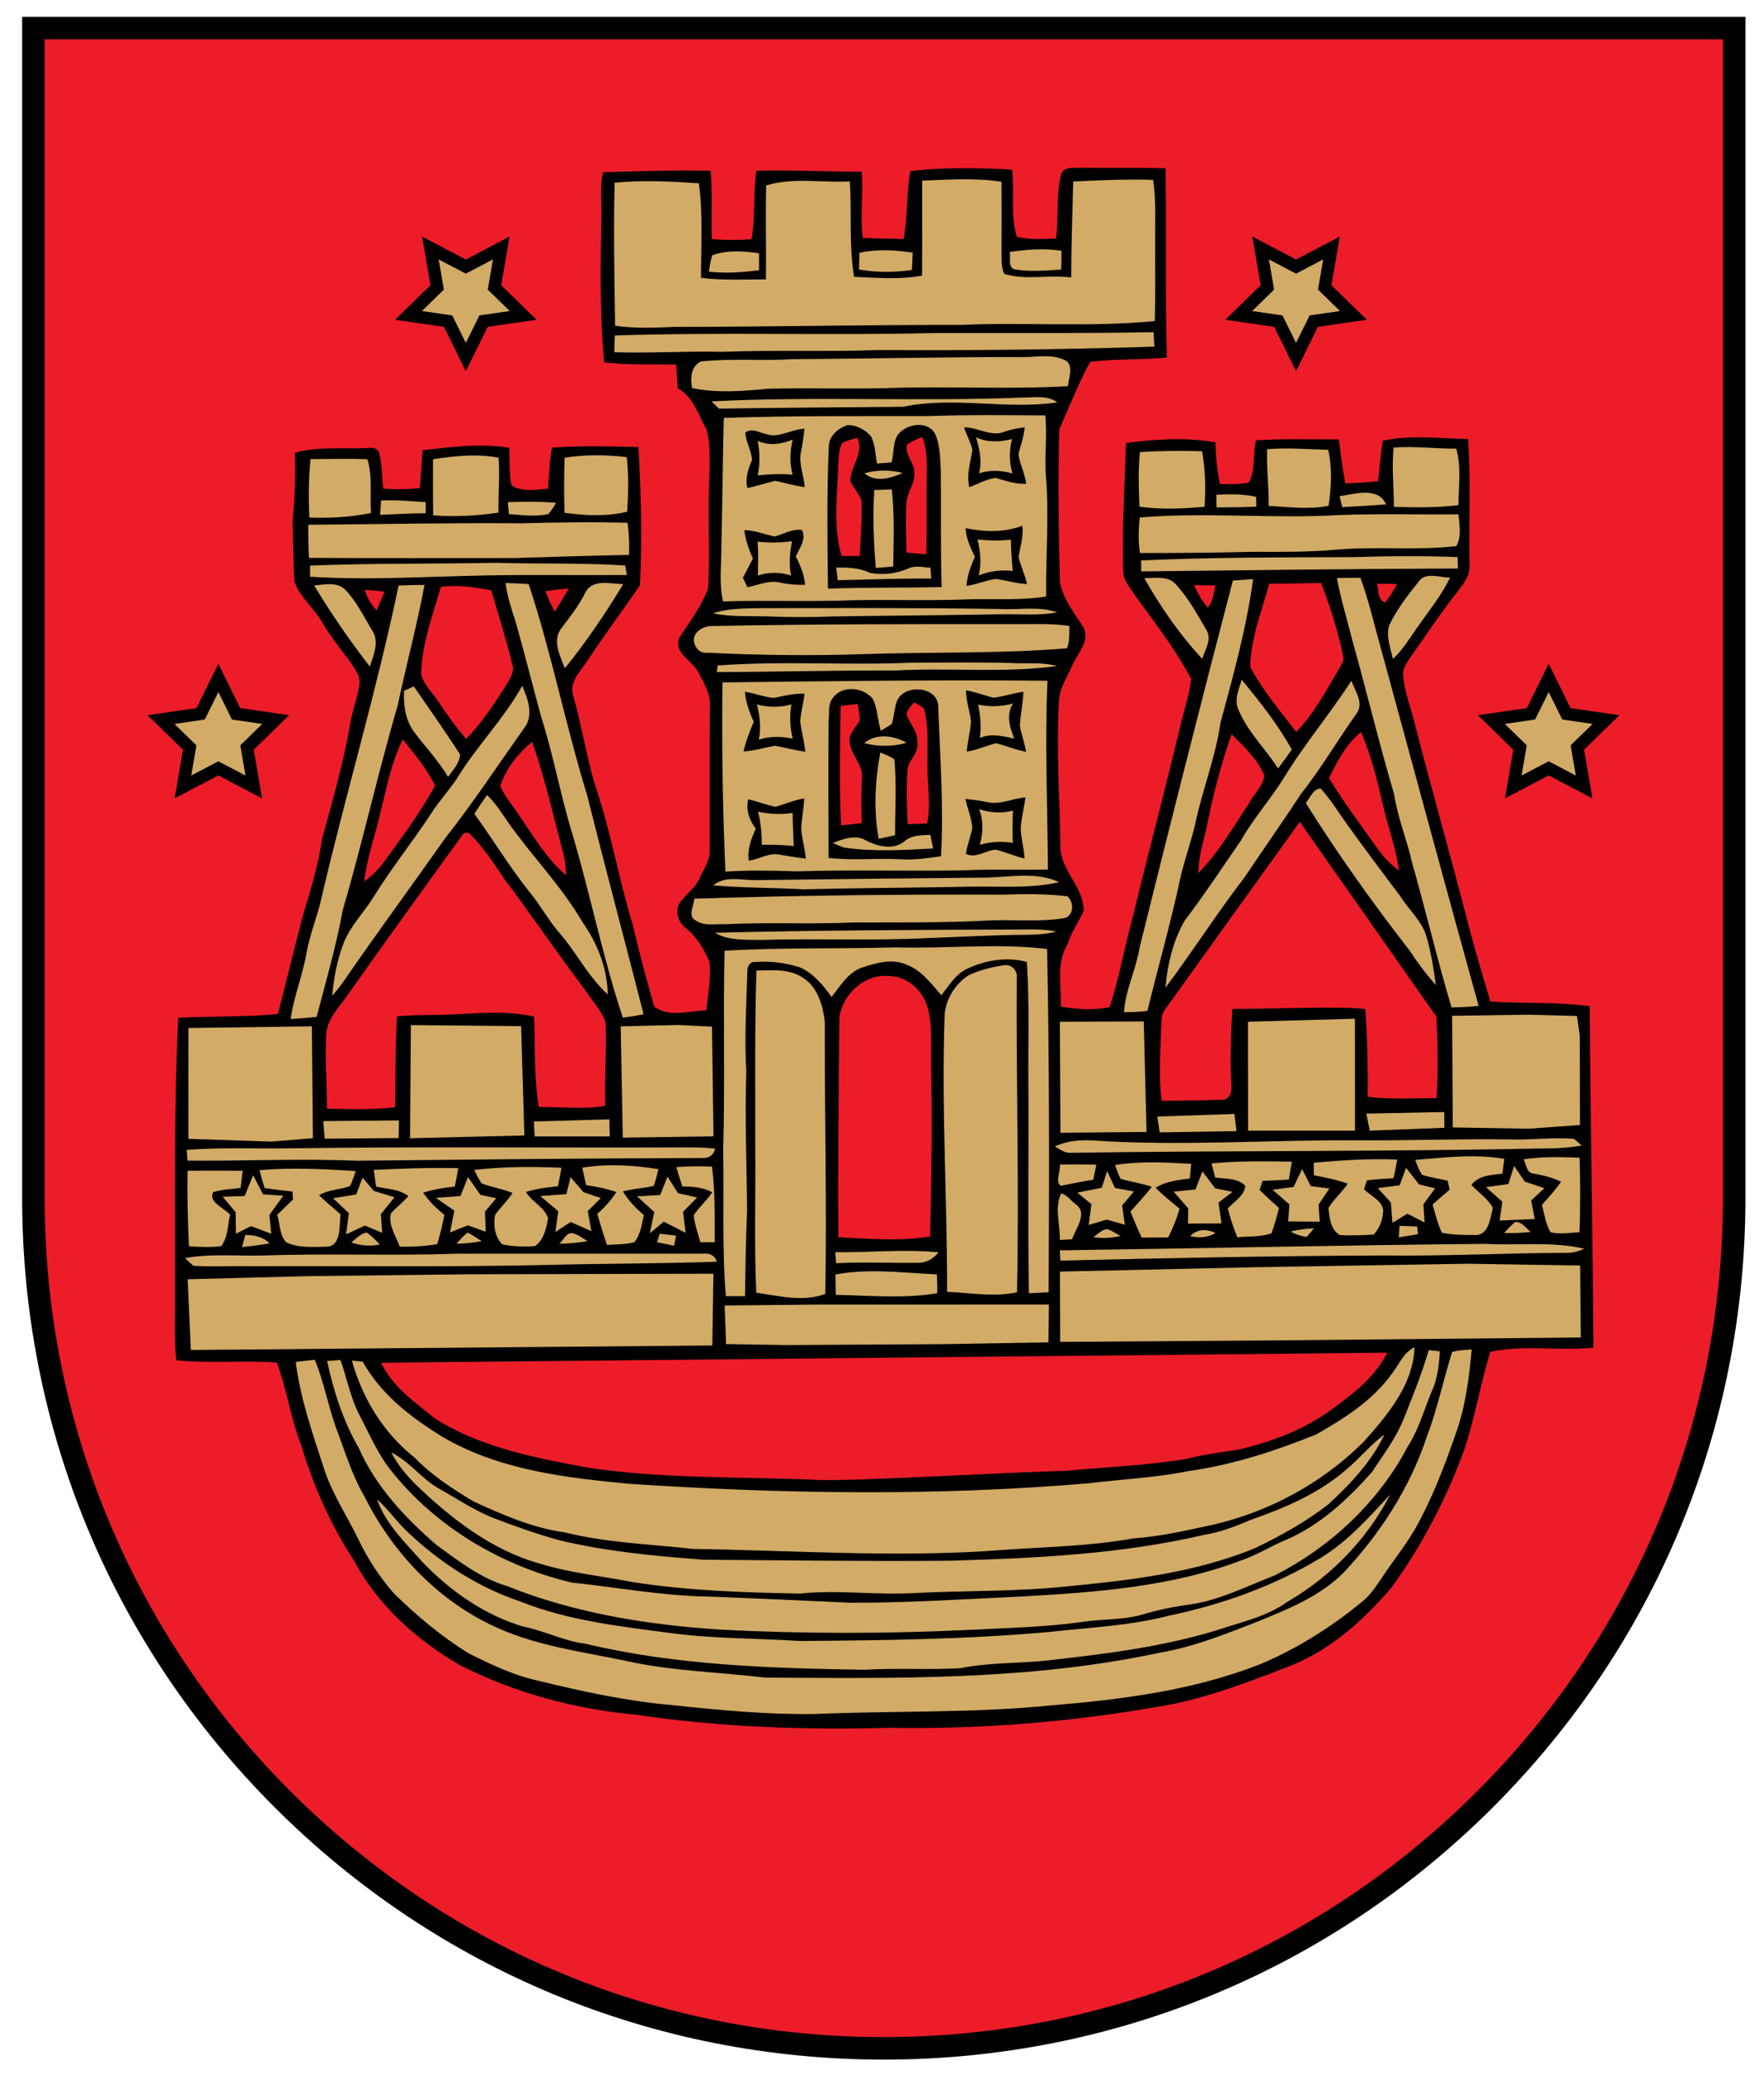
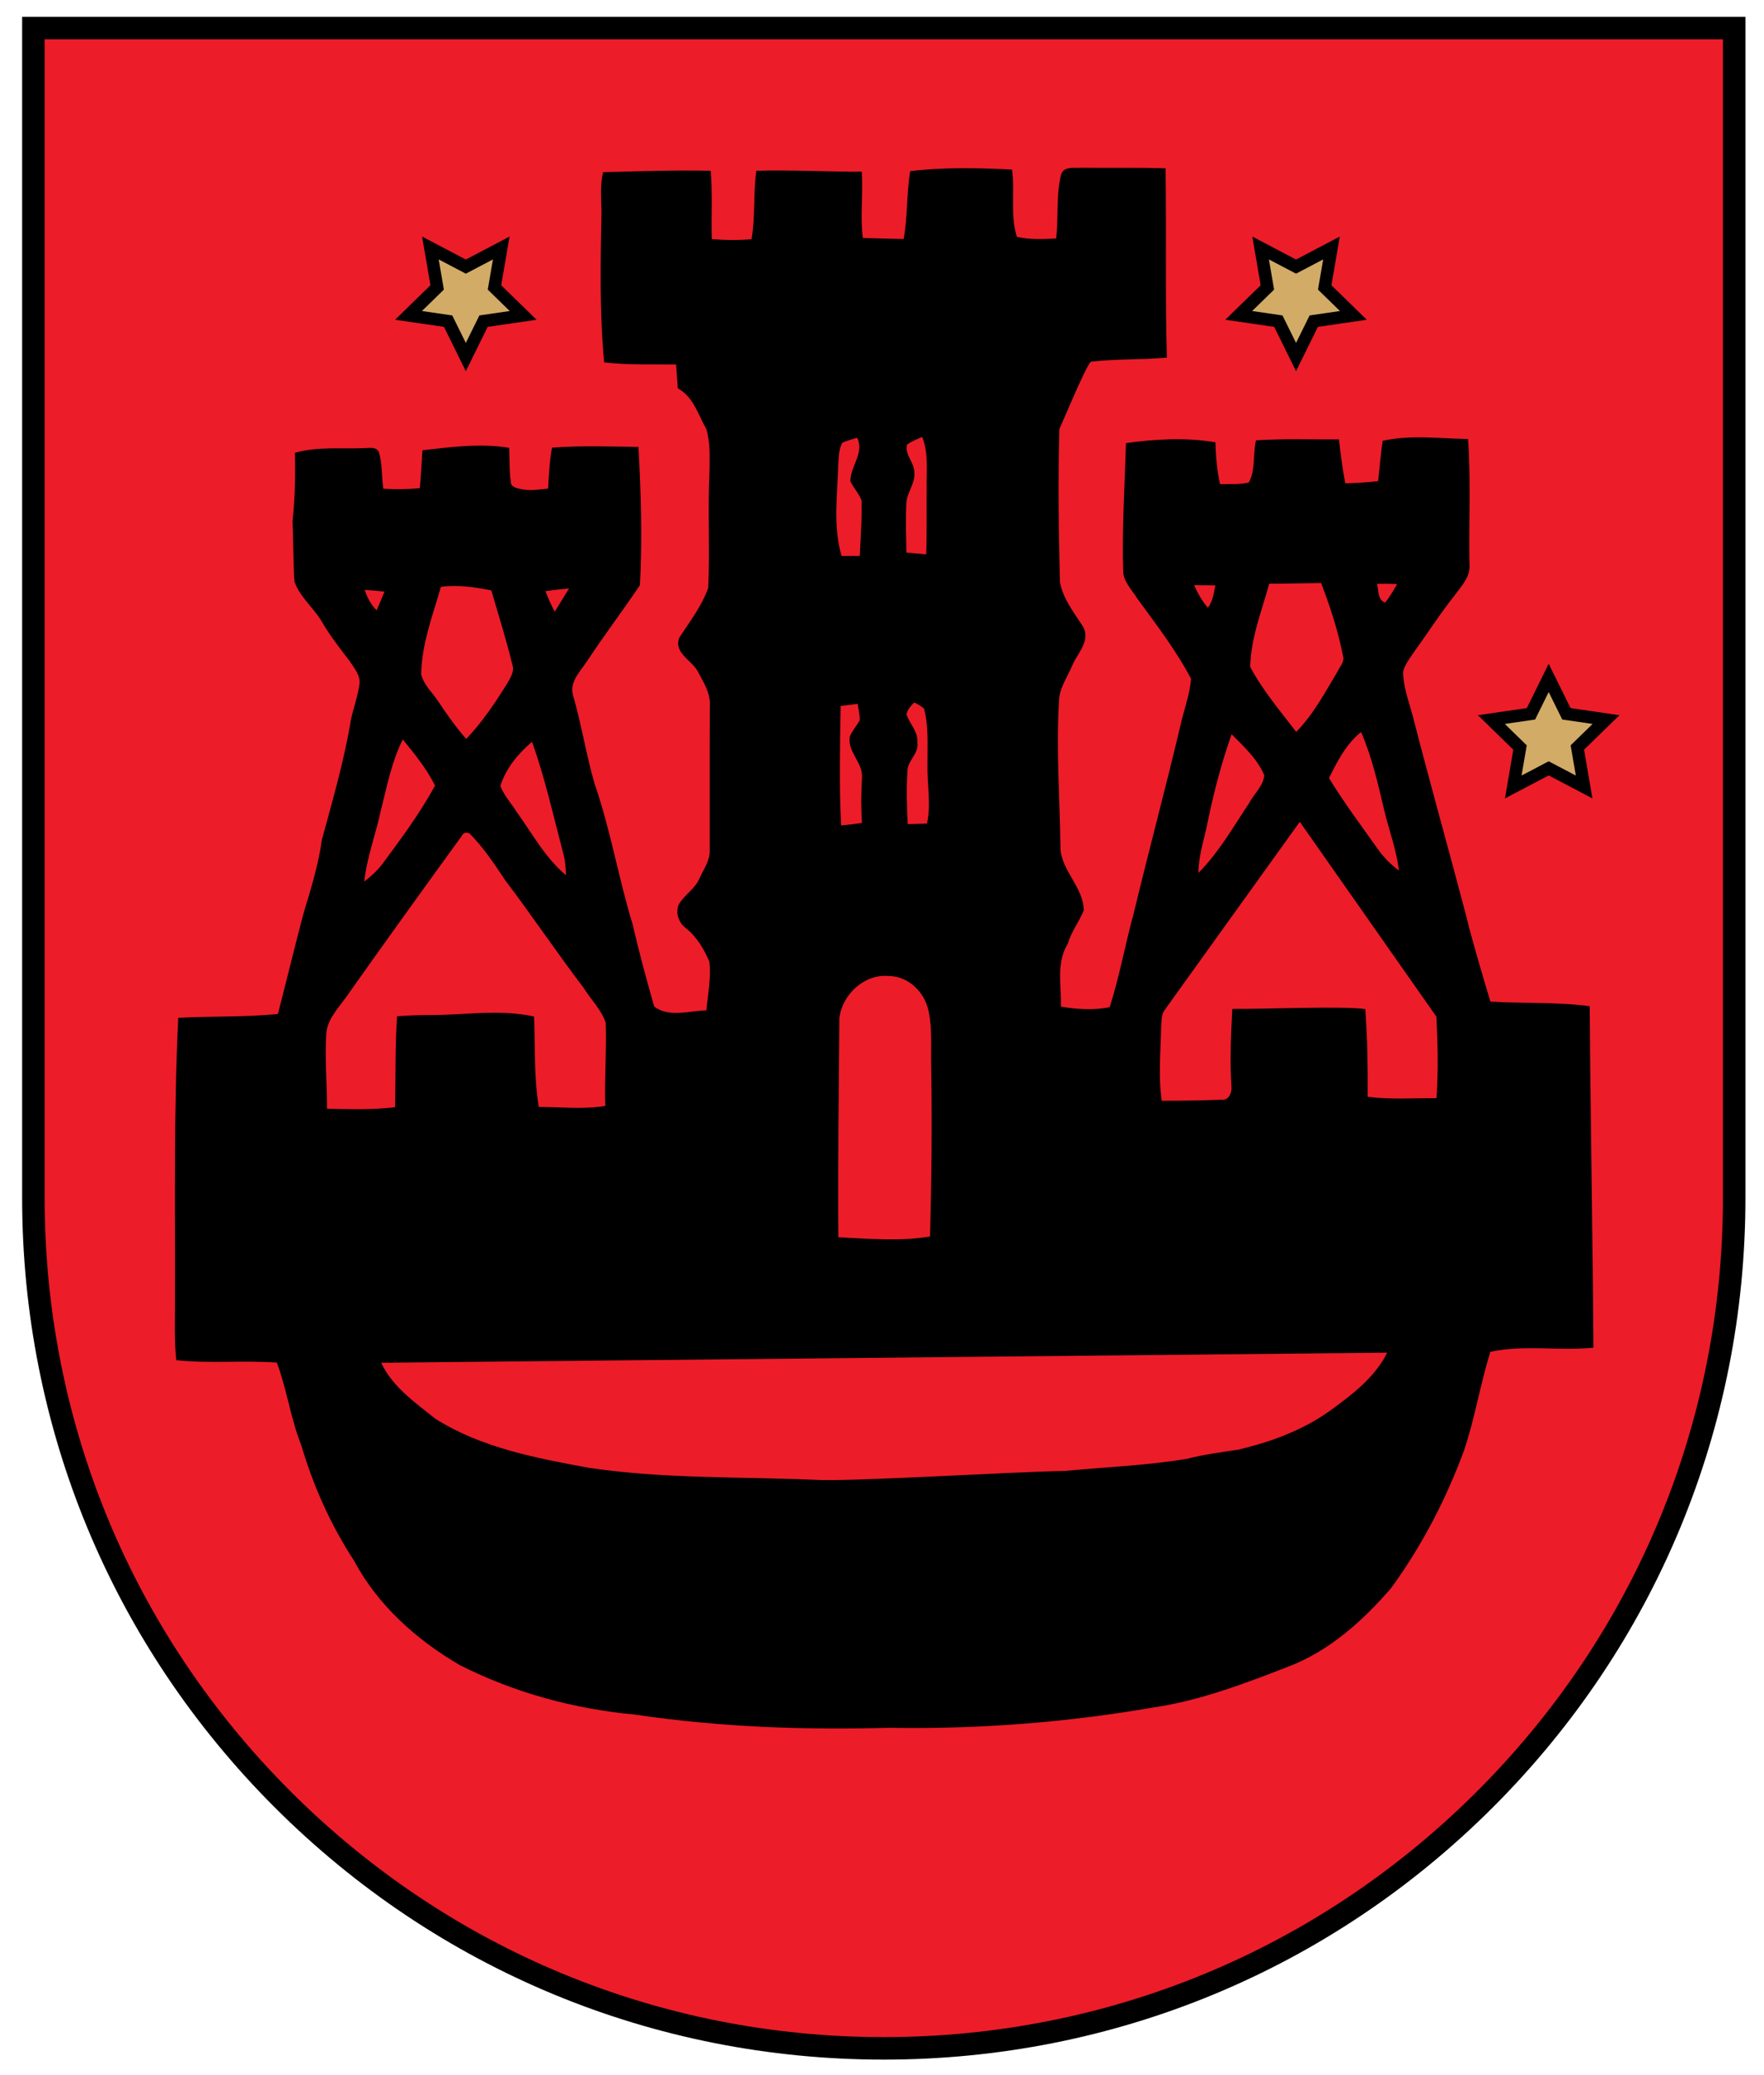
<svg xmlns="http://www.w3.org/2000/svg" version="1.1" width="494px" height="581px" viewBox="0 0 494 581" enable-background="new 0 0 494 581">
  <path fill="#ED1C29" stroke="#000000" stroke-width="6.3" d="M247.5,573.485c-63.605,0-123.406-24.768-168.385-69.74  C34.137,458.773,9.36,398.978,9.35,335.374V7.85h476.3v327.484c0,63.612-24.772,123.417-69.753,168.397  S311.112,573.485,247.5,573.485z" />
  <path d="M445.18,281.71c-9.229-1.23-18.55-0.7-27.81-1.3c-2.431-8.2-4.92-16.391-6.96-24.69c-4.86-18.47-10.061-36.86-14.801-55.36  c-1.09-4.029-2.629-8.04-2.699-12.26c0.42-1.75,1.5-3.24,2.49-4.71c4.05-5.62,7.81-11.46,12.109-16.9c1.85-2.52,4.33-5.1,4.01-8.479  c-0.229-11.7,0.44-23.43-0.41-35.1c-7.949-0.12-16.029-1.24-23.889,0.5c-0.58,3.75-0.861,7.529-1.281,11.3  c-3.06,0.34-6.129,0.54-9.199,0.62c-0.77-4.08-1.311-8.19-1.78-12.32c-7.739,0.06-15.489-0.24-23.22,0.27  c-0.93,3.891-0.061,8.23-2.01,11.82c-2.65,0.59-5.371,0.39-8.051,0.44c-0.91-3.84-1.17-7.78-1.31-11.71  c-8.29-1.41-16.761-0.92-25.05,0.229c-0.35,11.98-1.131,23.97-0.771,35.96c0.11,2.97,2.479,5.141,3.94,7.55  c5.31,7.28,10.869,14.5,15.07,22.471c-0.391,4.569-2.08,8.91-3.051,13.37c-4.13,17.449-8.789,34.75-12.99,52.18  c-2.41,8.76-3.979,17.74-6.76,26.399c-4.529,0.91-9.15,0.591-13.67-0.149c0.2-5.88-1.4-12.311,1.939-17.58  c0.941-3.38,3.16-6.15,4.461-9.34c0.02-6.58-6.51-11.25-6.52-17.87c-0.171-13.55-1.23-27.12-0.4-40.67  c0.039-3.72,2.369-6.771,3.72-10.09c1.45-3.4,5.069-6.721,3.12-10.67c-2.54-3.99-5.721-7.91-6.58-12.67  c-0.359-14.261-0.551-28.57-0.16-42.82c1.79-3.97,7.109-16.86,8.78-18.851c7.069-0.84,14.229-0.51,21.329-1.17  C326.29,82.45,326.65,64.79,326.42,47.13c-7.83-0.26-15.66-0.07-23.49-0.17c-2.09,0.17-5.27-0.58-5.85,2.2  c-1.35,5.75-0.62,11.76-1.311,17.6c-3.66,0.21-7.39,0.36-10.99-0.44c-1.939-6.08-0.529-12.59-1.359-18.84  c-9.48-0.49-19.08-0.67-28.51,0.42c-1.08,6.271-0.67,12.73-1.87,19.021c-3.81-0.08-7.61-0.17-11.41-0.28  c-0.78-6.17,0.12-12.39-0.3-18.58c-9.84,0.04-19.68-0.53-29.52-0.25c-0.91,6.36-0.24,12.83-1.35,19.17  c-3.71,0.3-7.43,0.28-11.13-0.05c-0.18-6.37,0.23-12.75-0.31-19.12c-10.05-0.22-20.09,0.141-30.13,0.391  c-0.86,3.55-0.52,7.189-0.44,10.8c-0.28,14.14-0.58,28.33,0.74,42.45c6.69,0.8,13.43,0.489,20.15,0.59  c0.15,2.229,0.31,4.449,0.48,6.68c4.41,2.44,5.69,7.36,8.01,11.46c1.12,3.82,0.88,7.89,0.86,11.84  c-0.53,10.851,0.15,21.74-0.35,32.58c-1.82,5.07-5.13,9.38-8.05,13.83c-1.78,4.17,3.19,6.32,5,9.31c1.66,3.171,3.83,6.41,3.49,10.16  c-0.07,13.38,0,26.761-0.03,40.141c0.12,2.92-1.73,5.33-2.86,7.88c-1.26,2.979-4.3,4.62-5.85,7.399c-0.92,2.37,0.05,5.091,2.08,6.57  c3.01,2.41,5.06,5.85,6.53,9.36c0.53,4.54-0.41,9.1-0.83,13.62c-4.76,0.109-10.52,2.109-14.62-1.08  c-2.17-7.59-4.24-15.24-6.02-22.94c-3.98-13.02-6.2-26.53-10.66-39.399c-2.39-8.181-3.66-16.631-6.05-24.811  c-1.08-3.92,2.3-6.92,4.19-9.92c4.68-7.09,9.84-13.86,14.55-20.9c0.69-12.859,0.3-25.819-0.42-38.689  c-8.07-0.12-16.16-0.42-24.21,0.21c-0.68,3.77-0.87,7.61-1.09,11.439c-2.43,0.271-4.91,0.66-7.35,0.2  c-1.23-0.27-3.18-0.52-3.11-2.22c-0.44-3.1-0.28-6.25-0.44-9.38c-8.06-1.351-16.24-0.22-24.28,0.67c-0.24,3.54-0.41,7.09-0.75,10.62  c-3.39,0.33-6.81,0.359-10.22,0.149c-0.49-3.38-0.25-6.89-1.21-10.189c-0.75-1.66-2.59-1.18-4.03-1.17  c-6.52,0.29-13.15-0.521-19.52,1.319c0.19,6.41,0.02,12.801-0.66,19.171c0.26,5.6,0.17,11.22,0.52,16.8  c1.46,4.359,5.33,7.3,7.62,11.2c2.3,3.949,5.12,7.55,7.89,11.18c1.3,2.01,3.22,4.149,2.67,6.74c-0.48,3.21-1.6,6.279-2.31,9.439  c-1.87,11.47-5.15,22.66-8.18,33.86c-0.97,7.08-3.13,13.92-5.18,20.74c-2.46,9.31-4.72,18.67-7.12,27.989  c-9.28,0.9-18.61,0.57-27.91,1.061C48.64,310.949,49.08,336.99,49,363c0.06,5.939-0.26,11.899,0.36,17.819  c9.36,0.99,18.79,0,28.17,0.67c2.82,7.55,3.86,15.63,6.84,23.13c3.36,11.391,8.25,22.351,14.76,32.301  c6.63,12.47,17.52,22.22,29.62,29.25c15.3,7.779,32.15,12.319,49.22,13.89c23.49,3.5,47.32,4.33,71.03,3.68  c24.811,0.42,49.641-1.46,74.09-5.71c13.02-1.92,25.37-6.64,37.57-11.37c11.561-4.37,20.99-12.85,28.949-22.08  c8.57-11.8,15.4-24.88,20.41-38.569c3.03-9.021,4.521-18.46,7.34-27.54c9.521-2.04,19.271-0.19,28.871-1.16  C446.03,345.44,445.41,313.579,445.18,281.71z M102.14,165.15c1.85,0.11,3.7,0.28,5.54,0.49l-2.2,5.24  C103.88,169.28,102.81,167.3,102.14,165.15z M241.39,217.89c-0.25,4.17-0.28,8.35-0.01,12.53c-1.95,0.27-3.89,0.5-5.84,0.67  c-0.54-11.13-0.32-22.3-0.12-33.44c1.58-0.21,3.17-0.41,4.76-0.59c0.24,1.521,0.61,3.03,0.59,4.58c-0.84,1.58-2.12,2.92-2.79,4.59  C237.25,210.59,241.82,213.58,241.39,217.89z M259.74,214c-0.141,5.52,1.05,11.09-0.131,16.56c-1.799,0.09-3.6,0.15-5.399,0.18  c-0.25-4.92-0.42-9.859-0.08-14.77c-0.05-3.02,3.271-4.96,2.771-8.03c0.3-3.069-2.15-5.25-3.051-7.96  c0.291-1.34,1.24-2.38,2.18-3.31c0.98,0.439,1.891,1.01,2.73,1.7C260.13,203.46,259.689,208.79,259.74,214z M387.9,168.71  c-2.211-0.79-1.73-3.42-2.291-5.24c1.891-0.05,3.771-0.04,5.66,0.05C390.23,165.3,389.189,167.1,387.9,168.71z M385.62,237.39  c-4.56-6.45-9.33-12.79-13.44-19.55c2.33-4.7,4.801-9.53,8.98-12.89c3.109,7.119,4.79,14.739,6.57,22.27  c1.35,5.49,3.369,10.85,4.029,16.5C389.359,241.98,387.3,239.82,385.62,237.39z M354.07,217.11c-0.35,3.011-2.87,5.11-4.23,7.69  c-4.47,6.71-8.51,13.85-14.24,19.61c0.03-4.301,1.301-8.431,2.26-12.58c1.771-8.9,4.021-17.721,7.051-26.261  C348.359,209.04,352.16,212.49,354.07,217.11z M364,230.084l38.25,54.546c0.391,7.58,0.57,15.26,0.029,22.84  c-6.42-0.07-12.879,0.439-19.27-0.4c0.061-8.18-0.06-16.369-0.67-24.54c-5.4-0.949-30.26,0.051-37.24-0.06  c-0.359,7.16-0.709,14.33-0.25,21.5c0.24,1.8-0.68,4.25-2.879,3.93c-5.541,0.19-11.091,0.29-16.631,0.29  c-0.98-6.74-0.33-13.55-0.17-20.319c0.141-1.65-0.05-3.45,0.859-4.92L364,230.084z M376.18,183.99c0.25,1.4-0.9,2.521-1.43,3.721  c-3.58,5.95-6.84,12.2-11.75,17.21c-4.5-5.891-9.391-11.641-12.88-18.2c0.14-8.02,3.229-15.64,5.31-23.3  c4.84,0,9.69-0.141,14.541-0.19C372.561,169.98,374.8,176.89,376.18,183.99z M260.77,298c0.271,16.06,0.121,32.119-0.31,48.18  c-8.489,1.439-17.14,0.63-25.68,0.22c-0.18-20.47,0.13-40.93,0.28-61.38c0.8-6.6,7.06-12.45,13.9-11.76  c5.149,0.03,9.54,4.1,10.86,8.92C261.189,287.34,260.641,292.72,260.77,298z M142.16,191.16c-3.45,5.52-7.07,11.01-11.59,15.72  c-2.93-3.3-5.45-6.92-7.9-10.59c-1.62-2.431-3.99-4.54-4.72-7.46c0.1-8.46,3.23-16.48,5.52-24.53c4.73-0.64,9.48,0.08,14.12,0.99  c2.04,6.979,4.23,13.92,5.94,20.989C144.07,188.05,142.97,189.68,142.16,191.16z M121.84,219.94c-4.27,7.8-9.56,14.95-14.84,22.061  c-1.42,1.84-3.16,3.38-4.98,4.81c0.72-6.84,3.24-13.31,4.66-20.01c1.7-6.69,2.99-13.561,6.12-19.771  C116.12,211.1,119.47,215.21,121.84,219.94z M144.7,227.32c-1.51-2.43-3.57-4.569-4.57-7.27c1.5-4.89,4.99-9.09,8.86-12.36  c3.69,10.29,6.03,20.99,8.82,31.54c0.53,1.891,0.6,3.87,0.7,5.82C152.69,240.17,149.06,233.4,144.7,227.32z M155.36,171.25  c-1.05-1.83-1.83-3.79-2.62-5.74c2.2-0.31,4.4-0.57,6.61-0.75L155.36,171.25z M97.03,279.02c10.63-15.05,21.41-29.979,32.22-44.899  c0.53-1.021,1.29-1.261,2.28-0.73c3.9,3.9,6.94,8.55,10,13.12c7.49,9.89,14.4,20.2,21.92,30.07c2.01,3.25,4.91,6.069,6.17,9.689  c0.29,7.771-0.38,15.57-0.11,23.37c-6.17,1.01-12.42,0.26-18.63,0.29c-1.36-8.38-1-16.88-1.31-25.32  c-9.43-2.109-19.06-0.449-28.59-0.43c-3.28,0-6.55,0.09-9.8,0.35c-0.54,8.48-0.36,16.971-0.54,25.46  c-6.33,0.761-12.72,0.55-19.07,0.41c0.04-6.81-0.62-13.62-0.22-20.43C91.39,285.59,94.67,282.36,97.03,279.02z M372.74,394.76  c-7.7,5.609-16.79,8.95-26.01,11.109c-4.791,0.74-9.61,1.33-14.311,2.561c-11.35,1.89-22.88,2.31-34.32,3.399  c-14.729,0.23-61.399,3.131-70.07,2.46c-21.05-0.869-42.21-0.229-63.11-3.34c-14.82-2.729-30.13-5.59-43.06-13.77  c-5.63-4.54-11.96-8.891-15.11-15.641l281.73-2.829C385.07,385.56,378.8,390.36,372.74,394.76z M338.27,170.16  c-1.649-1.87-2.84-4.07-3.869-6.32c1.979-0.01,3.97,0.01,5.97,0.06C339.91,166.05,339.65,168.35,338.27,170.16z M241.26,140.08  c0.18,5.189-0.27,10.39-0.48,15.569c-1.7,0.021-3.4,0.03-5.1,0.021c-2.45-8.36-1.17-17.12-0.92-25.681  c0.14-2.029,0.11-4.189,1.12-6.029c1.33-0.61,2.77-0.98,4.18-1.4c2.06,4.36-1.95,7.91-1.91,12.21  C239.04,136.63,240.53,138.14,241.26,140.08z M256.05,132.13c-0.06-2.72-2.76-4.88-2.021-7.68c1.301-0.9,2.781-1.48,4.211-2.12  c1.779,4.35,1.22,9.1,1.27,13.68c-0.06,6.4,0.09,12.81-0.13,19.21c-1.86-0.16-3.71-0.34-5.55-0.52  c-0.051-4.58-0.26-9.171-0.01-13.74C253.939,137.86,256.42,135.3,256.05,132.13z" />
-   <path fill="#D2AB67" d="M212.19,123.43c3.24,1.46,6.62,0.96,9.79-0.36c-0.77,3.24-0.88,6.601-0.02,9.841  c-3.25-0.351-6.52-0.131-9.76,0.18C212.86,129.9,212.8,126.63,212.19,123.43z M212.17,151.63c0.22,3.16,0.12,6.33,0.07,9.5  c3.07-0.97,6.24-1.021,9.3,0.02c-0.65-3.199-0.36-6.449,0.27-9.62C218.61,151.93,215.37,152.04,212.17,151.63z M224.98,248.98  c15.66-0.39,31.331-0.42,46.991-0.74c8.209-0.14,16.569,0.601,24.649-1.26c-6.24-2.899-13.261-1.5-19.86-1.29  c-21.92,0.23-43.83,0.431-65.75,0.73c-3.81-0.08-8-1.23-11.26,1.46C208.14,248.6,216.58,248.52,224.98,248.98z M283.689,196.96  c-3.209,0.91-6.529,0.979-9.779,0.31c0.66,3.061,0.92,6.2,0.5,9.32c3.16-1.33,6.449-0.51,9.63,0.21  C282.75,203.59,281.71,200.15,283.689,196.96z M202.94,365.51l0.39,10.8l16.7,0.27l43.97-0.25l29.609-0.51l0.141-10.59l-65.8,0.021  L202.94,365.51L202.94,365.51z M293.34,190.58c-0.8,17.609,0.04,35.25,0.12,52.87c-8.149,0.17-16.3-0.15-24.44,0.239  c-15.34,0.24-30.689-0.21-46.02,0.271c-6.62-0.24-13.24-0.351-19.85,0.069c-0.79-17.64-1.04-35.31-0.83-52.97  C232.66,190.7,263,190.29,293.34,190.58z M211.08,202.09c-1.15,2.689-2.2,5.43-2.86,8.3c2.99-0.2,5.87-1.06,8.81-1.6  c2.83,0.489,5.62,1.279,8.48,1.67c-0.23-2.88-1.13-5.66-1.41-8.521c0.18-2.609,0.91-5.149,1.2-7.739  c-2.91-0.07-5.73,0.569-8.54,1.21c-2.77-0.21-5.39-1.36-8.15-1.7C208.83,196.66,209.88,199.42,211.08,202.09z M225.67,240.38  c-0.28-2.82-1.09-5.561-1.3-8.391c0.11-2.819,0.71-5.6,0.85-8.43c-2.82,0.38-5.39,1.63-8.11,2.32c-2.56-0.58-5.03-1.49-7.57-2.101  c-0.72,3,0.31,5.86,2.12,8.25c-1.32,2.801-2.4,5.78-1.98,8.931c2.97-0.38,5.74-2.38,8.81-1.65  C220.87,239.72,223.26,240.12,225.67,240.38z M262.76,198.02c0.141-5.87-9.38-6.71-11.539-1.83c-0.75,2.08-0.861,4.33-1.441,6.45  c-0.979,0.75-2.069,1.32-3.129,1.94c-0.84-2.931-0.91-6.101-2.21-8.891c-2.59-3.27-8.47-3.939-11.13-0.399  c-1.55,1.81-1,4.42-1.27,6.609c-0.08,12.771-0.05,25.53,0,38.29c6.63,0.79,13.33,0.03,19.989,0.38c3.861,0.29,7.681-0.31,11.49-0.84  C264.311,225.83,263.24,211.92,262.76,198.02z M285.84,232.01c0.15-2.95,0.939-5.81,1.35-8.73c-3.58,0.2-7.049,2.12-10.66,1.29  c-2.039-0.399-4.09-0.689-6.159-0.88c0.55,2.75,1.78,5.391,1.909,8.221c-0.489,2.409-1.439,4.71-1.789,7.149  c2.88,1.38,5.539-1.03,8.4-1.189c2.719,0.68,5.289,1.869,8.039,2.479C286.75,237.54,285.971,234.81,285.84,232.01z M287.33,210.46  c-0.359-2.5-1.35-4.86-1.721-7.34c0.201-3.16,0.851-6.271,1-9.431c-2.859,0.311-5.59,1.36-8.43,1.66  c-2.56-0.689-5.039-1.62-7.65-2.07c-0.01,3,1.101,5.83,1.4,8.79c-0.22,2.801-0.97,5.54-1.189,8.36c2.85-0.41,5.46-1.68,8.24-2.35  C281.779,208.8,284.45,209.97,287.33,210.46z M282.971,185.61c-9.32-0.22-18.641-0.109-27.951-0.069  c-18,0.77-36.069-0.561-54.04,0.779c-0.06,0.46-0.18,1.381-0.25,1.841c16.72-0.051,33.44-0.5,50.161-0.45  c15.02-0.82,30.189,0.79,45.129-1.23C291.77,185.27,287.311,185.93,282.971,185.61z M292.96,133.99  c0.83,11-0.14,22.021,0.021,33.021c-6.94,1.11-13.971,0.63-20.961,0.76c-11.01,0.47-22.029,0.08-33.04,0.271  c-12.16,0.5-24.33-0.061-36.49,0.34c-1.19-5.061-0.42-10.25-0.48-15.391C202.33,141,202.37,129,202.69,117  c19.1-0.641,38.21-0.48,57.31-0.511c10.91-0.399,21.82-0.229,32.73-0.189C293.33,122.19,292.391,128.1,292.96,133.99z   M208.71,121.14c0.2,2.64,1.67,4.98,1.91,7.6c-1.09,2.511-1.97,5.131-1.32,7.9c2.62-0.52,5.14-1.41,7.74-2  c2.79,0.49,5.5,1.4,8.33,1.74c-0.27-3.32-1.78-6.59-1.05-9.94c0.41-2.12,0.76-4.239,0.96-6.39c-3.67,0.06-7.15,2.78-10.8,1.46  C212.6,121.12,210.48,119.69,208.71,121.14z M225.46,163.71c-0.26-2.811-1.3-5.44-2.61-7.91c1.03-2.33,3.02-4.76,1.74-7.41  c-2.73-0.43-5.13,1.18-7.68,1.811c-2.83-0.58-5.54-1.761-8.47-1.771c0.36,2.76,1.25,5.41,2.41,7.93c-0.91,1.811-1.87,3.591-2.8,5.38  c0.32,0.671,0.95,2,1.26,2.671c3.09-0.591,6.18-2.12,9.37-1.261C220.91,163.62,223.18,163.81,225.46,163.71z M263.7,164.36  c-0.32-10.72-0.13-21.46-0.229-32.189c-0.24-3.65-0.051-7.54-1.711-10.9c-1.92-3.16-6.59-2.74-9.18-0.68  c-2.83,2-2.03,5.92-2.92,8.88c-1.35,0.11-2.71,0.22-4.06,0.32c-0.51-2.57-0.45-5.36-1.73-7.7c-1.65-1.811-4.18-3.23-6.68-3.04  c-2.56,0.89-5.13,3.1-5.08,6.04c-0.61,13.22-0.37,26.479-0.25,39.71C242.47,164.42,253.09,164.61,263.7,164.36z M269.96,119.65  c0.74,2.12,1.86,4.13,2.36,6.33c-0.551,3.44-1.7,6.88-0.891,10.391c2.48-0.811,4.791-2.29,7.41-2.57  c2.801,0.77,5.561,1.83,8.53,1.64c-0.33-2.87-1.78-5.479-2.16-8.31c0.649-2.49,1.521-4.92,1.761-7.5  c-1.801,0.26-3.591,0.55-5.32,1.1C277.779,122.59,273.93,119.59,269.96,119.65z M287.609,163.52c-0.549-2.6-1.76-4.99-2.359-7.56  c0.46-2.92,1.43-5.771,1.05-8.771c-5.13,1.95-10.61,1.771-15.909,0.681c0.17,2.88,1.409,5.489,2.629,8.06  c-1.199,2.57-2.16,5.26-2.369,8.11c2.82-0.38,5.459-1.601,8.279-1.95C281.84,162.48,284.66,163.4,287.609,163.52z M202.97,258.76  c12.01-0.6,24.04,0.06,36.05-0.49c12.339-0.06,24.69,0.13,37.02-0.51c7.319-0.45,14.75,0.5,22.021-0.71  c2.76-0.75,2.729-4.4,0.879-6.12c-5.969-0.7-12.02-0.68-18.02-0.45c-28.811-0.109-57.66,0.19-86.47,1.13  c-0.15,2.011-2.02,5.11,0.58,6.2C197.35,259.39,200.34,258.59,202.97,258.76z M174.4,318.51l25.41-0.36l-0.42-30.72l-9.41-0.46  l-16.15,0.38L174.4,318.51L174.4,318.51z M298.891,101.23c-3.83-2.43-8.621-1.16-12.871-1.26c-21.289-0.04-42.56,0.47-63.839,0.58  c-8.62,0.54-17.29-0.26-25.89,0.65c-2.88,1.46-3,4.659-2.47,7.449c6.99,1.46,14.16,0.87,21.2,0.19c10.91-0.28,21.83,0.08,32.75-0.16  c17.09-0.64,34.24,0.41,51.311-0.56C299.26,105.88,300.561,103.17,298.891,101.23z M260.08,262.63c8.98-0.33,17.97-0.86,26.96-0.9  c2.94-0.08,5.931-0.12,8.79-0.92c-2.58-0.53-5.21-0.62-7.83-0.59c-29.27,0.11-58.56,0.2-87.81,0.93  c3.88,2.271,8.5,1.891,12.82,2.011C228.69,262.67,244.4,263.43,260.08,262.63z M211.79,361.92c6.39,0.89,13.01,2.689,19.33,0.35  c0.46-25.41-0.21-50.83-0.14-76.24c-0.53-4.489-1.95-9.51-5.93-12.159c-3.83-2.7-8.76-2.25-13.2-2.141  c-0.54,16.09-0.3,32.18-0.35,48.271C211.66,333.97,211.16,347.96,211.79,361.92z M285.98,111.31c-28.9,1.18-57.86-0.43-86.74,1.07  c0.53,0.51,1.58,1.52,2.11,2.03c17.18-0.28,34.37-0.351,51.55-0.521c14.26-2.99,28.89,0.9,43.229-1.24  C293.16,110.51,289.38,111.35,285.98,111.31z M203.27,362.88c1.79,0.029,3.58,0.029,5.37,0c0.11-7.971,0.23-15.94,0.58-23.9  c-0.11-13-0.65-26-0.22-38.99c-0.56-9.279,0.03-18.56,0.28-27.829c-0.06-1.181,0.51-2.891,1.96-2.811  c4.29-0.35,8.69,0.17,12.79,1.49c3.78,1.67,6.5,4.979,8.83,8.29c2.53-3.15,4.78-7.12,8.91-8.351c3.88-1.3,8.33-2.46,12.24-0.64  c4.12,1.58,6.79,5.311,9.62,8.5c2.17-2.76,4.06-6.05,7.42-7.51c5.11-2.33,11.011-3.32,16.511-1.811  c0.789,11.54,0.31,23.12,0.439,34.681c0.12,19.359-0.21,38.729,0.15,58.079c1.83-0.079,3.67-0.17,5.51-0.279  c0.189-32.05,0.23-64.07-0.42-96.11c-14.02-1.68-28.18-0.029-42.26-0.45c-16.021,0.45-32.07-0.02-48.07,0.95  c-0.43,18.601,0.16,37.21-0.39,55.811C202.79,335.63,202.15,349.27,203.27,362.88z M254.42,159.15c-3.38,1.49-7.27,1.92-10.87,1.221  c-2.92-1.46-6.18-1.49-9.37-1.471c0.11,0.891,0.32,2.66,0.42,3.551c8.73-0.2,17.46-0.521,26.19-0.471  c-0.05-0.76-0.17-2.279-0.22-3.04C258.52,158.86,256.359,158.21,254.42,159.15z M214.7,172.56c6.1,0.26,12.22,0.29,18.33,0.03  c15.66-0.24,31.31-0.32,46.97-0.601c5.35-0.13,10.75,0.461,16.04-0.539c-5.13-1.841-10.71-0.62-16.03-0.94  c-22.66-0.37-45.33-0.26-67.99-0.24c-4.15,0.12-8.38,0.09-12.35,1.45C204.62,172.75,209.68,172.43,214.7,172.56z M274.16,132.52  c3.08-1,6.27-0.85,9.369,0.03c-0.909-3.17-0.949-6.43-0.109-9.62c-3.4,0.83-6.859,1.021-10.09-0.5  C274.3,125.7,275.1,129.13,274.16,132.52z M245.26,159c1.63-0.11,3.25-0.24,4.881-0.391c0.109-7.189,0.42-14.42-0.41-21.59  c-1.641,0.05-3.271,0.11-4.9,0.19C244.38,144.46,244.66,151.76,245.26,159z M252.811,132.42c-3.541-0.91-7.241-0.91-10.741,0.1  C245.24,135.18,249.43,133.92,252.811,132.42z M273.75,151.04c0.79,3.3,1.18,6.71,0.32,10.05c3.039-1.19,6.27-1.61,9.52-1.23  c-0.22-2.92-0.48-5.85-0.49-8.779C279.99,151.45,276.859,151.36,273.75,151.04z M253.439,235.42c-3.109,2.7-7.64,1.63-10.939-0.141  c-2.92-1.729-6.39-0.369-9.27,0.73c1.04,0.49,2.1,0.92,3.19,1.29c8.25,1.2,16.609,0.71,24.9,0.25c-0.25-1.271-0.51-2.53-0.76-3.79  C258.1,233.8,255.45,233.79,253.439,235.42z M274.21,226.55c1.24,3.25,1.101,6.66,0.19,9.97c3.02-0.87,6.129-1.05,9.229-0.54  c-0.13-3.02-0.11-6.04,0.05-9.05C280.529,227.82,277.3,227.53,274.21,226.55z M146.84,317.909l-0.9-30.619L115.06,287l-0.23,31.68  L146.84,317.909L146.84,317.909z M156.27,260.72c5,5.62,8.31,12.59,13.92,17.69c-0.1-7.381-2.95-14.45-7.18-20.41  c-5.91-10.141-14.25-18.49-20.93-28.08c-1.71-2.58-3.47-5.15-5.67-7.34c-1.24,1.72-2.44,3.47-3.57,5.27  c5.25,7.22,9.85,14.9,15.45,21.87C151.17,253.23,153.35,257.24,156.27,260.72z M128.85,211.22c-4.19-6.42-8.59-12.74-12.96-19.05  c-0.92,0.41-1.84,0.83-2.75,1.25c-0.19,4.01,0.39,8.21,2.84,11.52c3.16,4.19,6.8,8.03,9.5,12.561  C126.85,215.58,128.7,213.7,128.85,211.22z M170.77,318.17l-0.11-4.79L149.5,314l0.23,4.17H170.77L170.77,318.17z M163.96,165.85  c-1.85,3.71-4.4,6.95-6.89,10.23c-2.45,3.439-0.17,7.6,1.11,11.029c6.02-7.43,11.41-15.38,16.35-23.569  C171.07,163.49,165.94,161.96,163.96,165.85z M408.189,155.97c-9.719-0.39-19.459-0.29-29.18,0.01  c-19.82,0.07-39.64,0.021-59.449,0.931c0.01,0.77,0.02,2.3,0.029,3.069c29.561-0.34,59.131-0.71,88.7-0.81  C408.26,158.37,408.21,156.77,408.189,155.97z M180.24,283.98c-5.23-20.46-10.71-40.89-15.83-61.39  c-6.01-19.53-9.94-39.65-16.35-59.061c-2.16-0.14-4.32-0.25-6.48-0.31c0.46,3.59,1.54,7.04,2.7,10.45  c2.54,8.939,4.8,17.95,7.24,26.92c3.47,10.87,5.46,22.14,8.81,33.04c5.04,17.01,8.49,34.46,14.1,51.3  C176.37,284.66,178.31,284.34,180.24,283.98z M87.97,163.91c4.75,7.85,9.97,15.439,15.59,22.699c1.02-3.12,2.73-6.79,0.78-9.909  c-2.36-3.91-4.39-8.12-7.54-11.48C94.5,162.77,90.91,163.68,87.97,163.91z M327.34,452.35c-10.91,2.83-22.24,3.3-33.4,4.55  c-23.239,2.08-46.589,2.37-69.91,2.53c-12.01-0.78-24.08-0.601-36.04-2.19c-14.3-1.91-28.86-3.47-42.36-8.899  c-11.59-3.891-22.11-10.65-31.01-18.99c-3.29-2.92-5.7-6.67-9.03-9.55c2.48,7.029,8.08,12.26,12.89,17.729  c7.8,8.01,17.31,14.721,28.12,17.88c5.89,1.16,11.3,4.051,17.3,4.78c25.55,6.09,51.94,6.88,78.09,7.3  c8.98-0.54,17.99,0.08,26.96-0.439c7.61-1.55,15.399-1.34,23.1-2.03c16.33-1.81,32.75-3.75,48.521-8.54  c6.779-2.3,13.97-3.74,19.9-7.979c12.18-7.07,22.399-17.521,28.84-30.07c-5.94,6.37-11.771,13.01-19.261,17.62  C356.95,443.99,342.3,449.24,327.34,452.35z M401.471,388.32c1.209-3.18,1.52-6.609,1.76-9.979c-0.78-0.09-2.33-0.271-3.11-0.36  c-1.94,6.521-4.44,12.87-7,19.18c-2.149,5.46-5.75,10.16-8.95,15.03c-6.8,7.62-14.52,14.86-24.04,18.93  c-4.17,1.721-8,4.181-12.28,5.65c-19.689,7.54-40.979,9.03-61.83,10.21c-15.959,0.73-31.91,1.8-47.89,1.74  c-13.04-0.62-26.08-1.2-39.12-1.71c-13.08-0.141-25.98-2.57-38.96-3.95c-20.31-4.84-39.36-16.32-51.93-33.17  c-2.92-4.26-4.99-9.021-7.39-13.59c-2.59-4.88-3.53-10.38-5.39-15.53c-0.94,0.06-2.81,0.2-3.74,0.27  c1.81,8.5,4.55,16.891,8.91,24.44c4.77,10.79,13.01,19.54,21.84,27.16c6.14,4.43,12.25,9.24,19.63,11.41  c19.11,7.67,39.65,10.91,60.11,12.22c23.03,1.17,46.1,1.16,69.141,0.06c10.649-0.569,21.35-0.739,31.92-2.25  c5.58-0.859,11.33-0.479,16.789-2.06c4.36-1.29,8.811-2.22,13.32-2.81c8.37-1.21,15.95-5.16,23.75-8.15  c15.561-7.93,28.98-20.43,37.15-35.95C397.52,399.94,399,393.909,401.471,388.32z M151.13,437.76c8.46,2.609,17.29,3.49,25.95,5.16  c15.51,2.449,31.25,2.949,46.92,3.239c10.65-1.12,21.33,0.48,31.99-0.14c13.97-0.72,28-0.38,41.939-1.78  c18.09-1.75,36.521-3.79,53.461-10.77c7.239-3.47,14.34-7.4,20.68-12.351c6.119-5.64,11.99-11.89,15.63-19.46  c-3.88,2.761-6.82,6.57-10.47,9.601c-7.69,6.77-17.271,10.87-26.84,14.22c-4.181,1.74-8.41,3.47-12.91,4.18  c-23.4,5.48-47.53,6.61-71.461,7.301c-23.02,0.199-46.029-0.11-69.04-0.28c-13.53-1.03-27.1-2.28-40.31-5.45  c-6.08-1.68-12.05-3.76-17.93-6.02c-5.57-2.091-10.5-5.471-15.67-8.351c-4.99-2.78-8.36-7.7-13.51-10.229  c1.73,3.37,4.19,6.279,6.83,8.97C126.33,425.159,137.63,433.99,151.13,437.76z M90.94,318.8l20.69-0.17l0.1-4.94l-21.21,0.19  L90.94,318.8L90.94,318.8z M175.57,160.98c-0.12-0.66-0.37-1.99-0.49-2.66c-12.02-0.779-24.06-0.38-36.09-0.75  c-17.38,0.341-34.78,0.091-52.15,0.78c-0.01,1.04-0.02,2.07-0.02,3.11c14.36,0.939,28.76,0.17,43.13-0.21  C145.15,160.79,160.36,161.1,175.57,160.98z M397.1,163.08c-3.05,3.79-6.029,7.729-8.129,12.14c-0.82,3.06,0.439,6.27,1.109,9.27  c2.91-2.649,4.85-6.119,7.15-9.279c3.09-4.4,6.5-8.641,8.869-13.51C403.12,161.72,399.01,159.91,397.1,163.08z M389.7,384.71  c-5.351,7.449-13.261,12.42-21.091,16.89c-11.529,4.65-23.479,8.56-35.819,10.27c-9.181,1.86-18.55,2.261-27.819,3.4  c-42.74,3.65-85.75,3-128.521,0.17c-18.01-1.689-36.78-3.85-52.64-13.229c-8.73-5.36-17.19-11.881-22.23-20.99  c-0.75-0.07-2.27-0.22-3.03-0.29c2.89,10.52,8.87,20.29,17.47,27.08c4.82,4.99,10.68,8.819,16.61,12.359  c8.17,3.771,16.56,7.42,25.55,8.66c11.74,2.94,23.89,3.271,35.87,4.63c28.98,0.431,58,2.54,86.94,0.271  c12.17-0.86,24.41-1.04,36.439-3.23c7.61-0.489,15.03-2.279,22.461-3.859c15.709-3.66,30.449-11.67,41.879-23.07  c6.74-7.47,14-16.03,14.36-26.58C392.98,378.71,391.76,382.13,389.7,384.71z M253.87,207.97c-3.56-2.11-8.5-2.72-11.87,0.07  C245.88,209.11,250,209.05,253.87,207.97z M392.109,250.86c-5.029-6.649-10.01-13.34-14.899-20.1c-2.41-3.37-4.56-6.97-7.39-10.01  c-2.211,0.149-2.87,2.64-4.131,4.08c8.931,14.29,18.75,28.02,29.08,41.319c2.221,3.37,4.621,6.63,7.33,9.62  c-0.59-4.479-1.33-8.97-2.55-13.33C398.32,257.88,394.51,254.78,392.109,250.86z M296.811,286.06l0.16,31.08l24.119-0.22  l-0.79-30.94L296.811,286.06L296.811,286.06z M283,174.75c-27.68-0.03-55.36-0.03-83.03,0.51c-2.54-0.25-6.2,1.54-5.6,4.53  c0.34,1.689,1.78,3.239,3.63,2.949c14.65,0.711,29.31,0.9,43.97,0.391c18.93-0.641,37.94-0.05,56.83-1.63  c0.841-1.98,0.62-4.17,0.671-6.261C294.01,174.45,288.49,174.82,283,174.75z M323.07,93.01c-20.35,0.33-40.711,0.25-61.07,0.229  c-29.93,0.74-59.89-0.3-89.82,0.681c-0.07,1.56-0.12,3.13-0.15,4.689c10,0.33,20-0.359,30.01-0.109c14.65-0.55,29.31,0.04,43.96-0.5  c25.76,0.16,51.52-0.11,77.27-0.95C323.2,95.7,323.141,94.36,323.07,93.01z M246.07,234.84c1.53-0.32,3.071-0.65,4.59-1  c-0.02-7.08,0.46-14.21-0.2-21.26c-1.21-0.841-2.601-1.341-3.94-1.91C245.04,218.6,244.61,226.87,246.07,234.84z M212.5,207.08  c3.09-1.011,6.32-0.931,9.48-0.28c-0.72-3.16-0.93-6.4-0.34-9.59c-3.17,0.899-6.48,0.88-9.65,0.02  C212.78,200.45,213.19,203.8,212.5,207.08z M212.28,227.23c0.78,3.03,1.06,6.16,1.06,9.29c2.99-0.06,5.97,0.04,8.95,0.34  c-0.14-3.08-0.29-6.159-0.33-9.25C218.73,228.09,215.45,227.97,212.28,227.23z M314.76,283.36c2.2,0.07,4.391-0.069,6.57-0.35  c3.05-12.521,6.63-24.91,9.29-37.51c1.18-5.011,2.96-9.851,4.101-14.87c1.989-9.49,5.68-18.55,7.049-28.18  c3.59-13.301,7.32-26.62,9.15-40.311c-1.891,0.12-3.779,0.25-5.66,0.39c-8.939,34.2-17.63,68.45-26.119,102.75  C318.15,271.44,315.189,277.1,314.76,283.36z M349.52,316.56l29.94-0.01l-0.021-31.33l-29.959,0.84L349.52,316.56L349.52,316.56z   M383.6,316.56l20.891-0.81l-0.04-4.41l-21.82,0.439L383.6,316.56L383.6,316.56z M359.26,218.24c-3.74,5.87-8.38,11.11-11.81,17.181  c-5.171,7.49-10.2,15.1-15.7,22.35c-3.26,5.681-4.83,12.271-5.37,18.76c7.63-10.149,14.44-20.899,22.2-30.96  c5.18-7.8,10.63-15.42,15.73-23.27c5.689-7.15,10.26-15.08,15.569-22.5c2.181-2.87-0.399-6.38-1.44-9.2  C372.359,200.04,365.061,208.62,359.26,218.24z M346.95,198.99c2.569,6.04,7.47,10.671,10.96,16.171  c1.33-1.75,2.609-3.521,3.859-5.33c-3.93-7.021-8.93-13.341-14.039-19.53C346.91,193.07,345.45,196.18,346.95,198.99z   M324.77,317.039l21.51-0.35l-0.59-4.81l-21.6,0.729L324.77,317.039L324.77,317.039z M320.46,161.88  c4.56,8.07,9.899,15.78,16.22,22.58c0.78-2.58,2.78-5.42,1.17-8.09c-2.59-4.37-5.029-8.95-8.51-12.7  C327.13,161.09,323.439,161.87,320.46,161.88z M146.81,203.82c2.73-3.52,1.02-8.199-0.57-11.819  c-5.15,9.31-12.76,16.88-18.27,25.939c-2.26,3.391-5.03,6.4-7.24,9.83c-5.24,8.021-11.29,15.49-16.3,23.66  c-2.71,4.25-6.38,7.93-8.24,12.7c-1.78,4.689-2.73,9.66-3.15,14.649c1.21-1.38,2.36-2.819,3.41-4.34  c9.21-13.399,18.87-26.479,28.23-39.77C132.52,224.72,139.49,214.14,146.81,203.82z M99.98,324.98c32.31-0.34,64.63-0.69,96.95-0.77  c1.74,0.029,2.86-0.841,3.36-2.631c-3.08-0.34-6.18-0.369-9.28-0.34c-36.67,0.141-73.35-0.25-110.01,0.261  c-9.57,0.149-19.16-0.32-28.71,0.449c0.05,0.75,0.16,2.25,0.21,3C68.32,325.09,84.16,324.32,99.98,324.98z M76.01,319.619  l11.62-0.96l-0.29-31.319l-34.57,0.479v31.021L76.01,319.619L76.01,319.619z M95.95,254.96c5.56-19.04,9.87-38.44,15.43-57.5  c2.38-11.26,5.4-22.4,7.51-33.7c-2.42,0-4.84,0.05-7.26,0.18c-6.13,29.351-14.74,58.11-21.57,87.29c-1.14,5.3-3.31,10.32-4.24,15.67  c-1.08,6.221-3.55,12.12-4.42,18.4c2.43-0.13,4.86-0.34,7.27-0.6C91.26,274.83,94.12,265.01,95.95,254.96z M195.24,335.26l-5.36-1.2  l-2.94-4.62l-2.08,5.15l-6.45,0.35l4.82,4.41l-1.24,5.9l3.9-3.211l6.1,3.101l-0.7-5.87L195.24,335.26L195.24,335.26z M183.99,347.81  c1.59,0.33,3.19,0.64,4.79,0.94c0.14-0.7,0.42-2.101,0.55-2.801c-1.53-0.189-3.05-0.359-4.58-0.54  C184.5,346.199,184.24,347,183.99,347.81z M138.96,335.47l-4.45-0.95l-3.45-4.97l-2.12,5.319l-6.88,0.49l5.18,3.62l-1.22,6.08  l4.97-2l5.02,1.78l-0.2-5.61L138.96,335.47L138.96,335.47z M163.39,333.76l-3.61-4.2l-1.16,4.76l-7.32,0.55l5.03,4.23l-0.78,5.82  l4.28-2.801l5.78,2.57l-1-5.62l3.64-3.64L163.39,333.76L163.39,333.76z M156.64,348.21c2.64-0.03,5.27-0.271,7.88-0.721  c-1.24-0.76-2.41-1.71-3.82-2.12C158.74,344.6,157.89,347.22,156.64,348.21z M153.59,143.92c0.8-0.99,1.51-2.04,2.14-3.15  c-4.49-0.39-9.01-0.319-13.51-0.17c0.07,0.83,0.22,2.5,0.3,3.34C146.19,144.2,149.95,144.73,153.59,143.92z M143.99,156.24  c10.73-0.34,21.45-0.67,32.18-0.88c0.1-3.01-0.01-6.02-0.43-8.989c-9.9-0.28-19.8-0.11-29.69,0.14c-19.91-0.16-39.8,0.25-59.71,0.41  c-0.02,3.09,0,6.18,0.19,9.27C105.69,156.32,124.84,156.22,143.99,156.24z M189.01,91.52c26.67-0.03,53.34-0.58,80.01-0.55  c18.11-0.82,36.291,0.7,54.36-1.08c0.24-7.3,0.07-14.6,0.12-21.89c-0.061-5.891,0.3-11.8-0.57-17.65  c-7.459-0.22-14.93,0.11-22.38,0.47c-0.239,8.95-0.54,17.9-0.569,26.86c-6.24-0.82-12.621,0.85-18.74-0.99  c-0.86-1.75-0.721-3.75-0.77-5.649c0.02-6.721,0.059-13.44-0.011-20.16c-7.351-1.13-14.81-0.58-22.2-0.311  c-0.029,8.87,0.03,17.74-0.039,26.601c-6.291,1.16-12.701,0.609-19.041,0.33c-1.48-8.851-0.62-17.811-1.18-26.71  c-7.77,0.42-15.92-1.181-23.44,1.12c-0.19,8.77,0.02,17.54-0.06,26.31c-6.06-0.02-12.15,0.34-18.18-0.44  c-0.03-8.819,0.6-17.68-0.6-26.47c-7.85-0.5-15.75-0.97-23.6-0.14c-0.32,13.34-0.06,26.68,0.14,40.02  C177.81,92.02,183.43,91.75,189.01,91.52z M175.62,143.26c0.37-5.09,0.46-10.2-0.1-15.271c-5.78-0.71-11.64-0.729-17.4,0.16  c-0.19,5.141-0.17,10.28-0.03,15.431C163.91,144.35,169.87,144.68,175.62,143.26z M139.63,143.52c-0.18-5.12,0.39-10.25-0.01-15.37  c-6.08-1.199-12.28-0.47-18.35,0.41c-0.03,5.24-0.05,10.48,0.04,15.72C127.42,144.76,133.57,144.41,139.63,143.52z M103.9,143.64  c-0.37-4.99,0.51-10.27-1.02-15.06c-5.3-0.25-10.61-0.011-15.91-0.061c-0.55,5.44-0.61,10.92-0.32,16.38  C92.42,145.12,98.23,144.77,103.9,143.64z M119.23,140.58c-4.17-0.25-8.34-0.67-12.52-0.45c-0.09,1.34-0.17,2.68-0.24,4.02  c4.25-0.189,8.49-0.42,12.75-0.46C119.22,142.65,119.22,141.61,119.23,140.58z M67.38,332.579c0.21-1.6,0.4-3.199,0.58-4.79  c-5.14-0.05-10.29-0.06-15.43,0c-0.15,7.04,0.08,14.08,0.38,21.12c3,0.221,6.03,0.33,9.03-0.01c1.93-2.49,1.81-5.89,2.49-8.84  c-1.6-1.83-6.13-3.45-4.76-6.28C62.16,332.98,64.81,332.949,67.38,332.579z M70,354.5c27.66-0.11,55.32,0.289,82.97-0.341  c15.91-0.42,31.83-0.35,47.73-0.909c-0.5-1.851-2.02-2.45-3.79-2.25c-22.97,0-45.94-0.011-68.92,0c-17.97,0.63-35.97-0.12-53.95,0.5  c-7.41,0.22-14.89-0.601-22.23,0.739c0.58,0.54,1.74,1.601,2.32,2.141C59.41,354.73,64.71,354.39,70,354.5z M200.15,347.81  c-0.04-7.06,0.16-14.18-0.76-21.19c-3.33-0.159-6.66-0.119-9.98,0.15c0.51,1.82,1.08,3.62,1.69,5.41c2.88,0.02,5.78,0.22,8.37,1.63  c-1.55,2.3-3.67,4.14-5.21,6.43c0.26,2.59,1.21,5.03,1.86,7.54C197.46,347.8,198.8,347.81,200.15,347.81z M177.65,347.789  c1.75-2.149,2.06-4.989,2.66-7.6c-2.26-1.93-4.34-4.07-5.86-6.64c2.81-0.74,5.74-0.84,8.56-1.511c0.66-1.51,0.98-3.13,1.36-4.71  c-7.03-1.119-14.25-1.579-21.31-0.409c0.35,1.619,0.71,3.25,1.07,4.88c2.87,0.41,5.72,0.989,8.48,1.939  c-1.45,2.32-3.33,4.311-5.34,6.16c0.84,2.9,1.75,5.78,2.7,8.66C172.52,348.369,175.15,348.46,177.65,347.789z M399.5,402.449  c-4.71,14.19-13.04,26.96-23.21,37.83c-6.649,6.67-15.55,10.23-24.11,13.721c-8.93,3.479-17.91,7.109-27.41,8.71  c-36.289,7.8-73.619,7.189-110.52,6.97c-12.79-1.53-25.75-1.8-38.37-4.55c-13.03-2.78-26.56-4.351-38.65-10.341  c-15.36-7.46-27.59-20.64-35.16-35.819c-3.64-6.17-5.6-13.101-8.15-19.75c-2.13-6.101-3.27-12.53-5.77-18.521  c-1.78,0.181-3.56,0.391-5.33,0.62c1.29,10.26,4.74,20.08,7.92,29.87c2.33,7.17,6.59,13.46,9.83,20.21  c2.52,5.22,5.77,10.09,9.53,14.49c6.42,6.35,13.39,12.189,21.08,16.96c6.2,3.12,12.55,6.16,19.37,7.67  c12.47,3.05,25.07,5.79,37.88,6.89c13.15,1.4,26.36,2.641,39.59,2.48c22.22-0.97,44.52-0.2,66.669-2.45  c19.73-1.64,39.66-4.21,58.201-11.5c10.35-4.33,19.93-10.41,28.59-17.52c2.24-1.79,3.819-4.221,5.42-6.561  c3.02-4.609,6.529-8.899,9.31-13.66c4.78-8.41,8.21-17.47,11.39-26.58c2.78-7.63,3.82-15.77,4.541-23.81  c-1.841,0.17-3.73,0.17-5.5,0.74C404.18,386.48,402.48,394.659,399.5,402.449z M127.88,348.21c2.35-0.051,4.68-0.29,7-0.7  c-1.28-0.87-2.56-1.74-3.94-2.431C129.81,346.01,128.79,347.05,127.88,348.21z M411.02,353.81l-59,0.97l-55.189,1.23l0.061,19.689  l64.06-0.46l81.74-0.779l-0.181-20.15L411.02,353.81L411.02,353.81z M149.79,348.88c2.54-1.67,3.17-5.021,3.71-7.801  c-1.01-3.13-4.55-4.579-6.22-7.369c2.91-0.881,5.93-1.28,8.95-1.591c0.38-1.72,0.71-3.449,1.01-5.18  c-8.14-0.33-16.34-0.35-24.45,0.62c0.61,1.27,1.28,2.5,2.01,3.71c2.82,1.16,5.91,1.53,8.73,2.73c-1.43,2.22-3.39,4.029-4.91,6.189  c-0.5,2.84-0.07,6.05,2.02,8.2C143.63,349.01,146.74,349.09,149.79,348.88z M199.79,356.61l-67.77,0.15l-46.04,0.529l-33.42,0.87  l0.88,19.801l146.04-1.261L199.79,356.61L199.79,356.61z M73.65,334.38l-2.76-5.351l-2.38,5.811l-6.15,0.22l3.63,4.32l0.07,6.029  l4.25-2.13l5.65,2.141l-0.52-5.271l3.89-5.38L73.65,334.38L73.65,334.38z M98.38,347.869c2.58,0.881,5.29,1.12,7.98,0.551  c-1.17-1.181-2.27-2.431-3.66-3.351C100.93,345.38,99.72,346.81,98.38,347.869z M104.69,333.42l-3.15-3.69l-1.8,4.7l-6.47,1.04  l4.42,4.16l-0.76,5.96l5.24-2.471l4.87,2.04l-0.39-5.199l3.84-4.761L104.69,333.42L104.69,333.42z M122.45,348.329  c0.79-2.699,1.47-5.43,2-8.199c-2.26-1.801-4.31-3.83-5.96-6.2c2.88-0.92,5.87-1.42,8.87-1.72c0.34-1.71,0.68-3.431,0.99-5.15  c-7.9-0.2-15.8,0.1-23.68,0.479c0.2,1.561,0.42,3.12,0.66,4.681c3.05,0.689,6.44,0.67,9.03,2.64c-1.47,1.76-3.34,3.13-4.88,4.83  c-0.84,3.28,1.41,6.38,2.5,9.37C115.48,349.07,118.99,348.92,122.45,348.329z M67.78,349.159c2.57-0.29,5.14-0.58,7.69-1.05  c-1.82-1.89-4.28-2.33-6.78-2.359C68.46,346.61,68.01,348.31,67.78,349.159z M91,349.05c4.75,0.239,3.93-5.91,4.37-9.08  c-2.03-1.75-4.1-3.46-6.01-5.34c2.64-1.601,5.82-1.49,8.65-2.561c0.68-1.34,1.11-2.78,1.61-4.189c-8.96-0.601-18-1.03-26.97-0.271  c0.45,1.68,0.94,3.36,1.45,5.03c2.59,0.38,5.2,0.67,7.81,0.96c0.04,0.56,0.11,1.67,0.15,2.229c-1.47,1.421-2.95,2.841-4.42,4.271  c0.79,2.56,0.58,5.729,2.56,7.74C83.53,349.43,87.41,349.11,91,349.05z M212.57,75.66c0.01-1.58-0.01-3.16-0.03-4.74  c-4.31-0.681-8.86-0.94-13.03,0.52c-0.56,1.48-0.75,3.061-0.99,4.61C203.2,76.61,207.91,76.24,212.57,75.66z M391.99,331.84  l-6.131,0.81l3.641,4.01l0.45,5.681l4.2-2.551l4.8,2.49l-0.341-5.1l3.291-4.49l-4.49-1.08l-3.65-4.66L391.99,331.84L391.99,331.84z   M364.641,327.3l-2.381,5.02l-5.869,0.771l4.709,4.13l-0.35,4.75l8.85,0.069l-0.35-4.77l3.05-4.53l-5.21-0.649L364.641,327.3  L364.641,327.3z M367.891,325.539c0.02,1.16,0.039,2.33,0.069,3.5c3.181,0.641,6.39,1.25,9.46,2.351c-1.6,2.42-3.891,4.32-5.38,6.81  c0.239,2.721,0.56,6.101,3.21,7.601c3.15,0.13,6.311,0.069,9.46-0.17c1.431-1.53,2.31-3.58,2.56-5.65  c0.73-3.55-3.279-4.93-5.289-7.05c0.209-0.62,0.619-1.86,0.83-2.47c2.469-0.29,4.949-0.46,7.43-0.591  c0.41-1.729,0.74-3.479,1.05-5.229C383.48,324.32,375.66,324.829,367.891,325.539z M391.721,346.42  c1.789-0.29,3.579-0.591,5.379-0.881c-0.06-0.539-0.189-1.63-0.25-2.17c-1.649-0.069-3.289-0.119-4.92-0.17  C391.88,344,391.77,345.61,391.721,346.42z M339.29,325.73c0.33,1.32,0.66,2.63,1.01,3.95c2.851,0.439,6.229,0.04,8.431,2.32  c-0.26,2.89-3.17,4.359-4.91,6.369c0.729,2.73,1.63,5.42,2.689,8.04c3.17-0.319,6.49-0.029,9.53-1.109  c0.91-2.3,1.479-4.71,2.149-7.08c-1.85-1.65-3.68-3.311-5.43-5.061c0.2-0.64,0.59-1.909,0.79-2.55c2.46-0.09,4.921-0.18,7.39-0.37  c0.281-1.67,0.561-3.33,0.83-5C354.279,325.09,346.75,325.02,339.29,325.73z M365.9,346.329c0.52-0.609,1.57-1.819,2.09-2.43  c-2.211,0.11-4.43,0.32-6.561,0.93C362.84,345.579,364.33,346.079,365.9,346.329z M340.43,345.199c-2.49-1.14-5.13-1.199-7.13,0.88  C335.73,346.63,338.25,346.539,340.43,345.199z M233.91,350.579c0.07,0.771,0.19,2.311,0.25,3.091c7.59-0.4,15.18-0.011,22.76-0.12  c2.391,0.09,4.46-1.11,5.93-2.931C253.23,349.67,243.56,350.71,233.91,350.579z M255.37,75.59c0.101-1.62,0.18-3.23,0.229-4.84  c-4.939-0.79-10-1.05-14.919,0.02c-0.05,1.561-0.09,3.12-0.11,4.681C245.46,76.35,250.46,76.28,255.37,75.59z M297.09,331.99  c3.01-0.58,6.02-1.239,9.061-1.689c0.289-1.41,0.58-2.82,0.869-4.221c-3.399-0.1-6.799-0.09-10.199-0.05  C297.08,327.85,295.37,330.97,297.09,331.99z M396.3,324.75c0.57,1.399,1.06,2.859,1.91,4.13c2.319,0.81,4.78,1.12,7.17,1.659  c0.149,0.631,0.44,1.9,0.591,2.53c-1.611,1.38-3.201,2.76-4.791,4.15c0.791,2.67,1.391,5.42,2.631,7.939  c2.989,0.551,6.069,0.641,9.109,0.601c3.96,0.31,4.46-4.73,5.13-7.61c-1.39-2.63-4.04-4.229-5.979-6.41  c2.09-2.729,5.55-2.75,8.65-3.149c0.199-1.38,0.39-2.761,0.579-4.141C413.01,323.01,404.6,324.07,396.3,324.75z M233.97,356.82  c0.02,1.891,0.04,3.8,0.08,5.7c9.46,0.18,19.04,1.13,28.421-0.46c0.059-1.76-0.041-3.51-0.101-5.26  C252.93,356.35,243.34,355.07,233.97,356.82z M281.05,270.26c-3.399,0.51-6.84,1.35-9.93,2.87c-3.931,2.609-6.63,7.21-6.61,11.979  c-0.85,25.521,0.77,51.05,0.721,76.57c6.52,0.26,13.1,1.53,19.569,0.13c0.64-29.24-0.239-58.5-0.069-87.75  C285.13,271.89,283.3,269.76,281.05,270.26z M421.21,345.22c2.49,0.069,4.99-0.04,7.47-0.311c-1.359-1.029-2.449-2.89-4.35-2.79  C423.17,343.02,422.21,344.15,421.21,345.22z M422.41,331.51l-6.28,0.859l4.58,4.07l-0.739,5.28l9.819-0.42l-0.98-5.2l3.681-3.43  l-5.48-1.851l-2.99-4.39L422.41,331.51L422.41,331.51z M429.39,328.55c2.67,0.5,5.351,1.069,7.79,2.33  c-1.62,2.279-3.489,4.359-5.359,6.43c0.63,2.6,1.05,5.33,2.39,7.69c2.67,0.659,5.42,0.119,8.12-0.011  c0.26-6.95,0.25-13.92,0.02-20.87c-5.229-0.189-10.5-0.35-15.68,0.471C427.45,325.94,427.44,328.35,429.39,328.55z M334.779,333.03  l-6.109,0.601l4.08,4.689l-0.07,4.25l9.41-0.04l-0.85-5.83l3.92-3.02l-4.85-0.98l-3.57-4.729L334.779,333.03L334.779,333.03z   M372.07,141.6c0.75-5.189,1.05-10.51-0.1-15.67c-5.711-0.12-11.431-0.67-17.131-0.15c-0.189,5.301,0.52,10.58,0.439,15.881  C360.88,141.89,366.51,142.75,372.07,141.6z M319.18,144.88c-0.34,3.31-0.47,6.649,0.051,9.95c10.59,0.02,21.18-0.07,31.77-0.341  c7.67,0.051,15.34,0.101,22.98-0.579c11.26-1.011,22.6,0.27,33.84-1c1.56-2.721,0.85-5.971,0.63-8.921  c-11.16,0.12-22.32-0.22-33.479,0.211C356.38,145.29,337.75,143.33,319.18,144.88z M408.42,141.43  c0.061-5.29,0.85-10.66-0.609-15.83c-5.851,0.08-11.69-0.77-17.531-0.29c-0.559,5.53,0.051,11.08,0.091,16.62  C396.391,142.05,402.43,142.19,408.42,141.43z M388.16,141.21c-2.23-5.021-8.77-2.931-13.02-2.26c0.25,1.01,0.5,2.029,0.77,3.05  C379.99,141.71,384.08,141.57,388.16,141.21z M284.45,75.48c4.19,0.63,8.47,0.25,12.69-0.01c0.1-1.76,0.139-3.51,0.129-5.27  c-4.819-0.721-9.699-0.381-14.5,0.359C283.13,72.25,282.029,75.12,284.45,75.48z M319.1,141.83c6.051,0.939,12.16,0.55,18.23,0.06  c0.359-5.2,0.24-10.43-0.71-15.56c-5.8-0.17-11.61-0.13-17.399,0.25C318.71,131.65,318.891,136.74,319.1,141.83z M351.83,141.86  c-0.02-0.689-0.04-2.069-0.051-2.76c-3.67-0.82-7.42-0.8-11.149-0.57c0.011,1.171,0.03,2.351,0.07,3.53  C344.41,142.04,348.12,142.02,351.83,141.86z M406.83,315.65l21.16,0.36l14.47-1.03l-0.05-25.01l-0.78-5.53l-13.66-0.35l-21.3,0.31  L406.83,315.65L406.83,315.65z M313.779,346.05c-1.219-0.7-2.389-1.53-3.75-1.931c-1.52,0.2-2.619,1.391-3.799,2.24  C308.75,346.77,311.3,346.6,313.779,346.05z M296.811,347.17c0.85-0.051,2.56-0.15,3.41-0.2c1.039-3.07,4.629-7.48,0.889-9.9  c-1.289-0.99-2.31-2.56-3.939-2.96C295.24,338.11,296.891,342.869,296.811,347.17z M380.98,161.76c-2.201,0-4.391,0.02-6.58,0.07  c1.02,5.609,2.699,11.08,4.09,16.609c4.119,14.641,7.63,29.42,11.949,44.011c0.98,6.539,3.58,12.649,5.011,19.1  c3.86,13.46,7.03,27.09,11.05,40.51c2.529-0.05,5.07-0.18,7.59-0.439c-9.13-32.87-18.02-65.82-27-98.74  C385.061,175.84,383.5,168.66,380.98,161.76z M310.04,327.86l-1.49,4.69l-6.85,1.35l3.94,3.22l-0.761,5.83l5.08-1.5l5.03,1.44  l-0.73-5.39l3.27-3.921l-5.289-0.979L310.04,327.86L310.04,327.86z M312.27,326.159c0.471,1.311,0.891,2.65,1.551,3.891  c2.89,0.84,5.89,1.25,8.75,2.229c-1.881,2.4-3.971,4.63-5.98,6.92c0.95,2.471,2.01,4.9,3.141,7.301c2.47,0,4.939-0.021,7.41-0.04  c1.31-2.591,2.409-5.28,3.18-8.07c-2.301-1.88-4.61-3.74-6.69-5.87c2.899-1.78,6.29-2.14,9.58-2.58c0.13-1.37,0.261-2.74,0.38-4.1  C326.5,325.43,319.32,325.07,312.27,326.159z M388,351.5c16.7,0.21,33.38-0.681,50.08-0.73c1.92,0.08,3.83-0.29,5.55-1.17  c-9.06-2.11-18.43-0.82-27.63-1.35c-39.74,0.35-79.471,1.27-119.21,1.81c0.04,0.72,0.12,2.16,0.16,2.88  C327.29,352.22,357.641,351.59,388,351.5z M423,319.01c-14.67-0.221-29.33,0.39-43.99,0.24c-24.34-0.101-48.689,1.68-73,0.05  c-3.619-0.21-7.3,0.109-10.609,1.68c1.449,0.82,2.869,1.96,4.66,1.771c44.619-0.66,89.26-0.29,133.88-1.25  c3.02,0,6.029-0.271,9.01-0.771c-0.53-0.46-1.601-1.4-2.13-1.87C434.89,318.32,428.94,319.22,423,319.01z" />
  <g>
-     <polygon fill="#D2AB67" stroke="#000000" stroke-width="3.5" points="61.151,215.117 51.228,220.333 53.124,209.285 45.097,201.46    56.19,199.848 61.151,189.796 66.112,199.848 77.205,201.46 69.178,209.285 71.074,220.333  " />
    <polygon fill="#D2AB67" stroke="#000000" stroke-width="3.5" points="433.702,215.117 423.779,220.333 425.675,209.285    417.647,201.46 428.741,199.848 433.702,189.796 438.663,199.848 449.757,201.46 441.729,209.285 443.625,220.333  " />
    <polygon fill="#D2AB67" stroke="#000000" stroke-width="3.5" points="357.99,89.912 346.897,88.3 354.925,80.476 353.029,69.427    362.951,74.644 372.874,69.427 370.979,80.476 379.006,88.3 367.912,89.912 362.951,99.964  " />
    <polygon fill="#D2AB67" stroke="#000000" stroke-width="3.5" points="125.49,89.912 114.397,88.3 122.424,80.476 120.529,69.427    130.451,74.644 140.375,69.427 138.478,80.476 146.506,88.3 135.412,89.912 130.451,99.964  " />
  </g>
</svg>